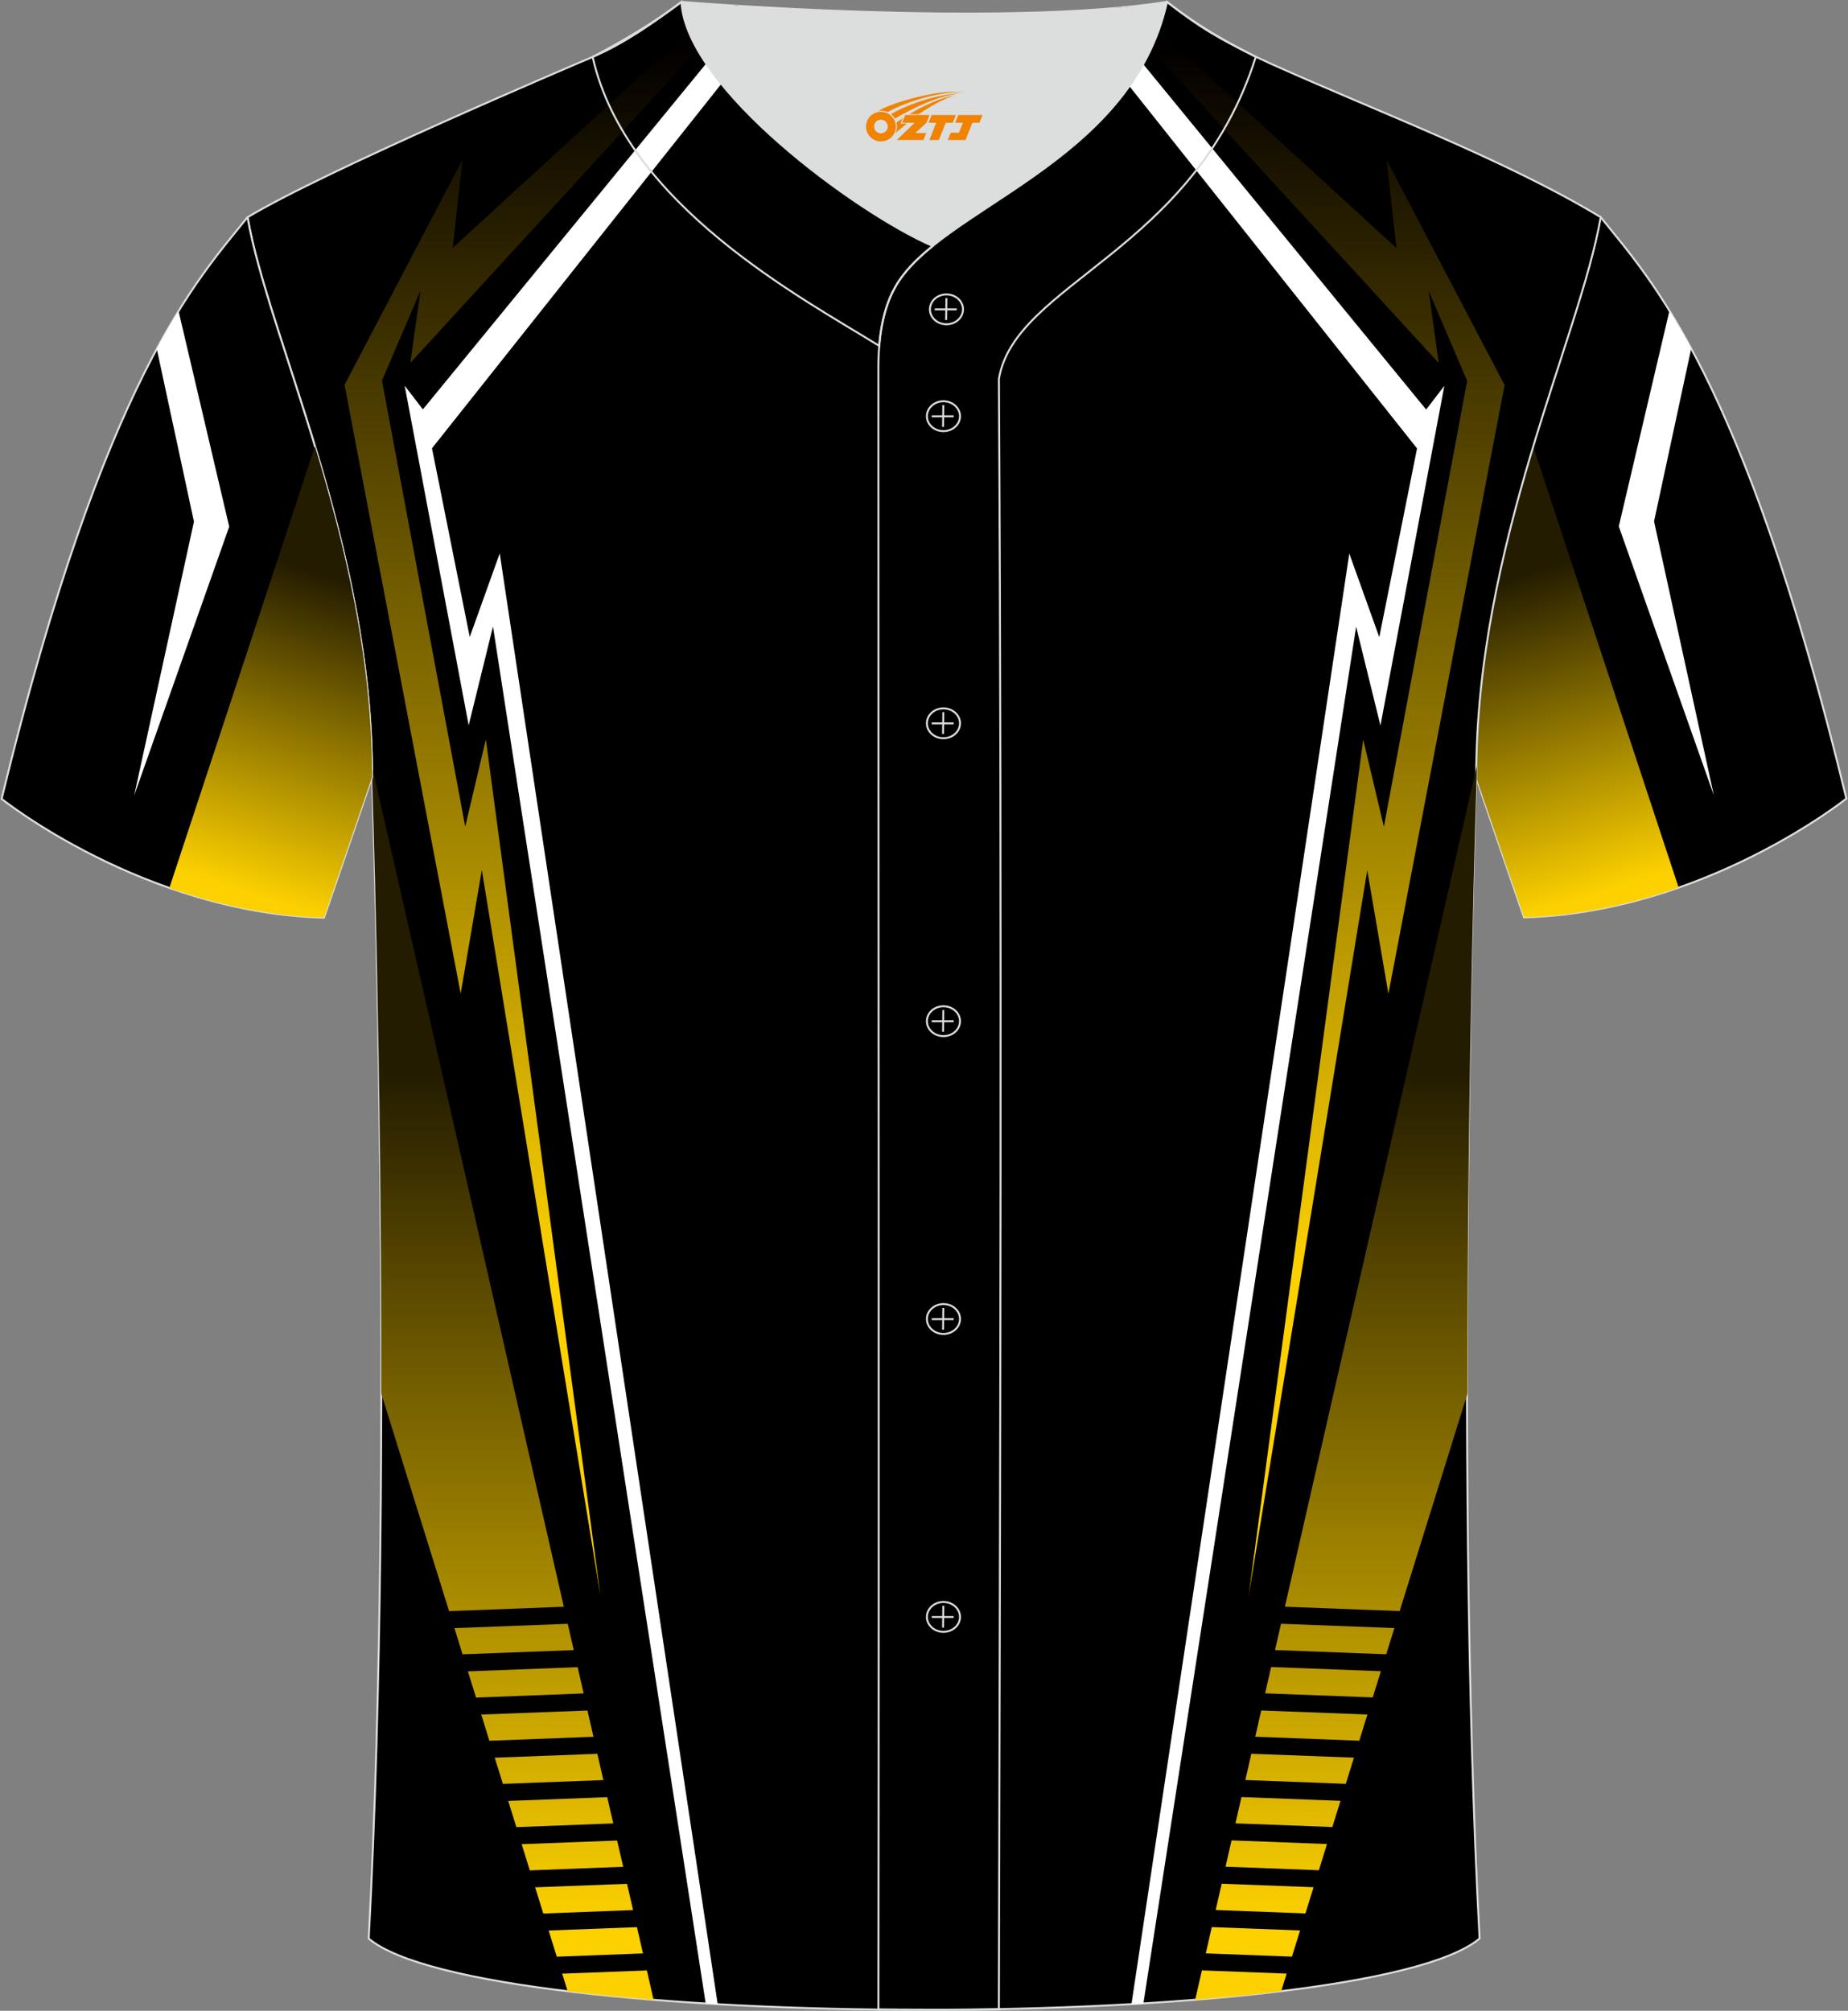
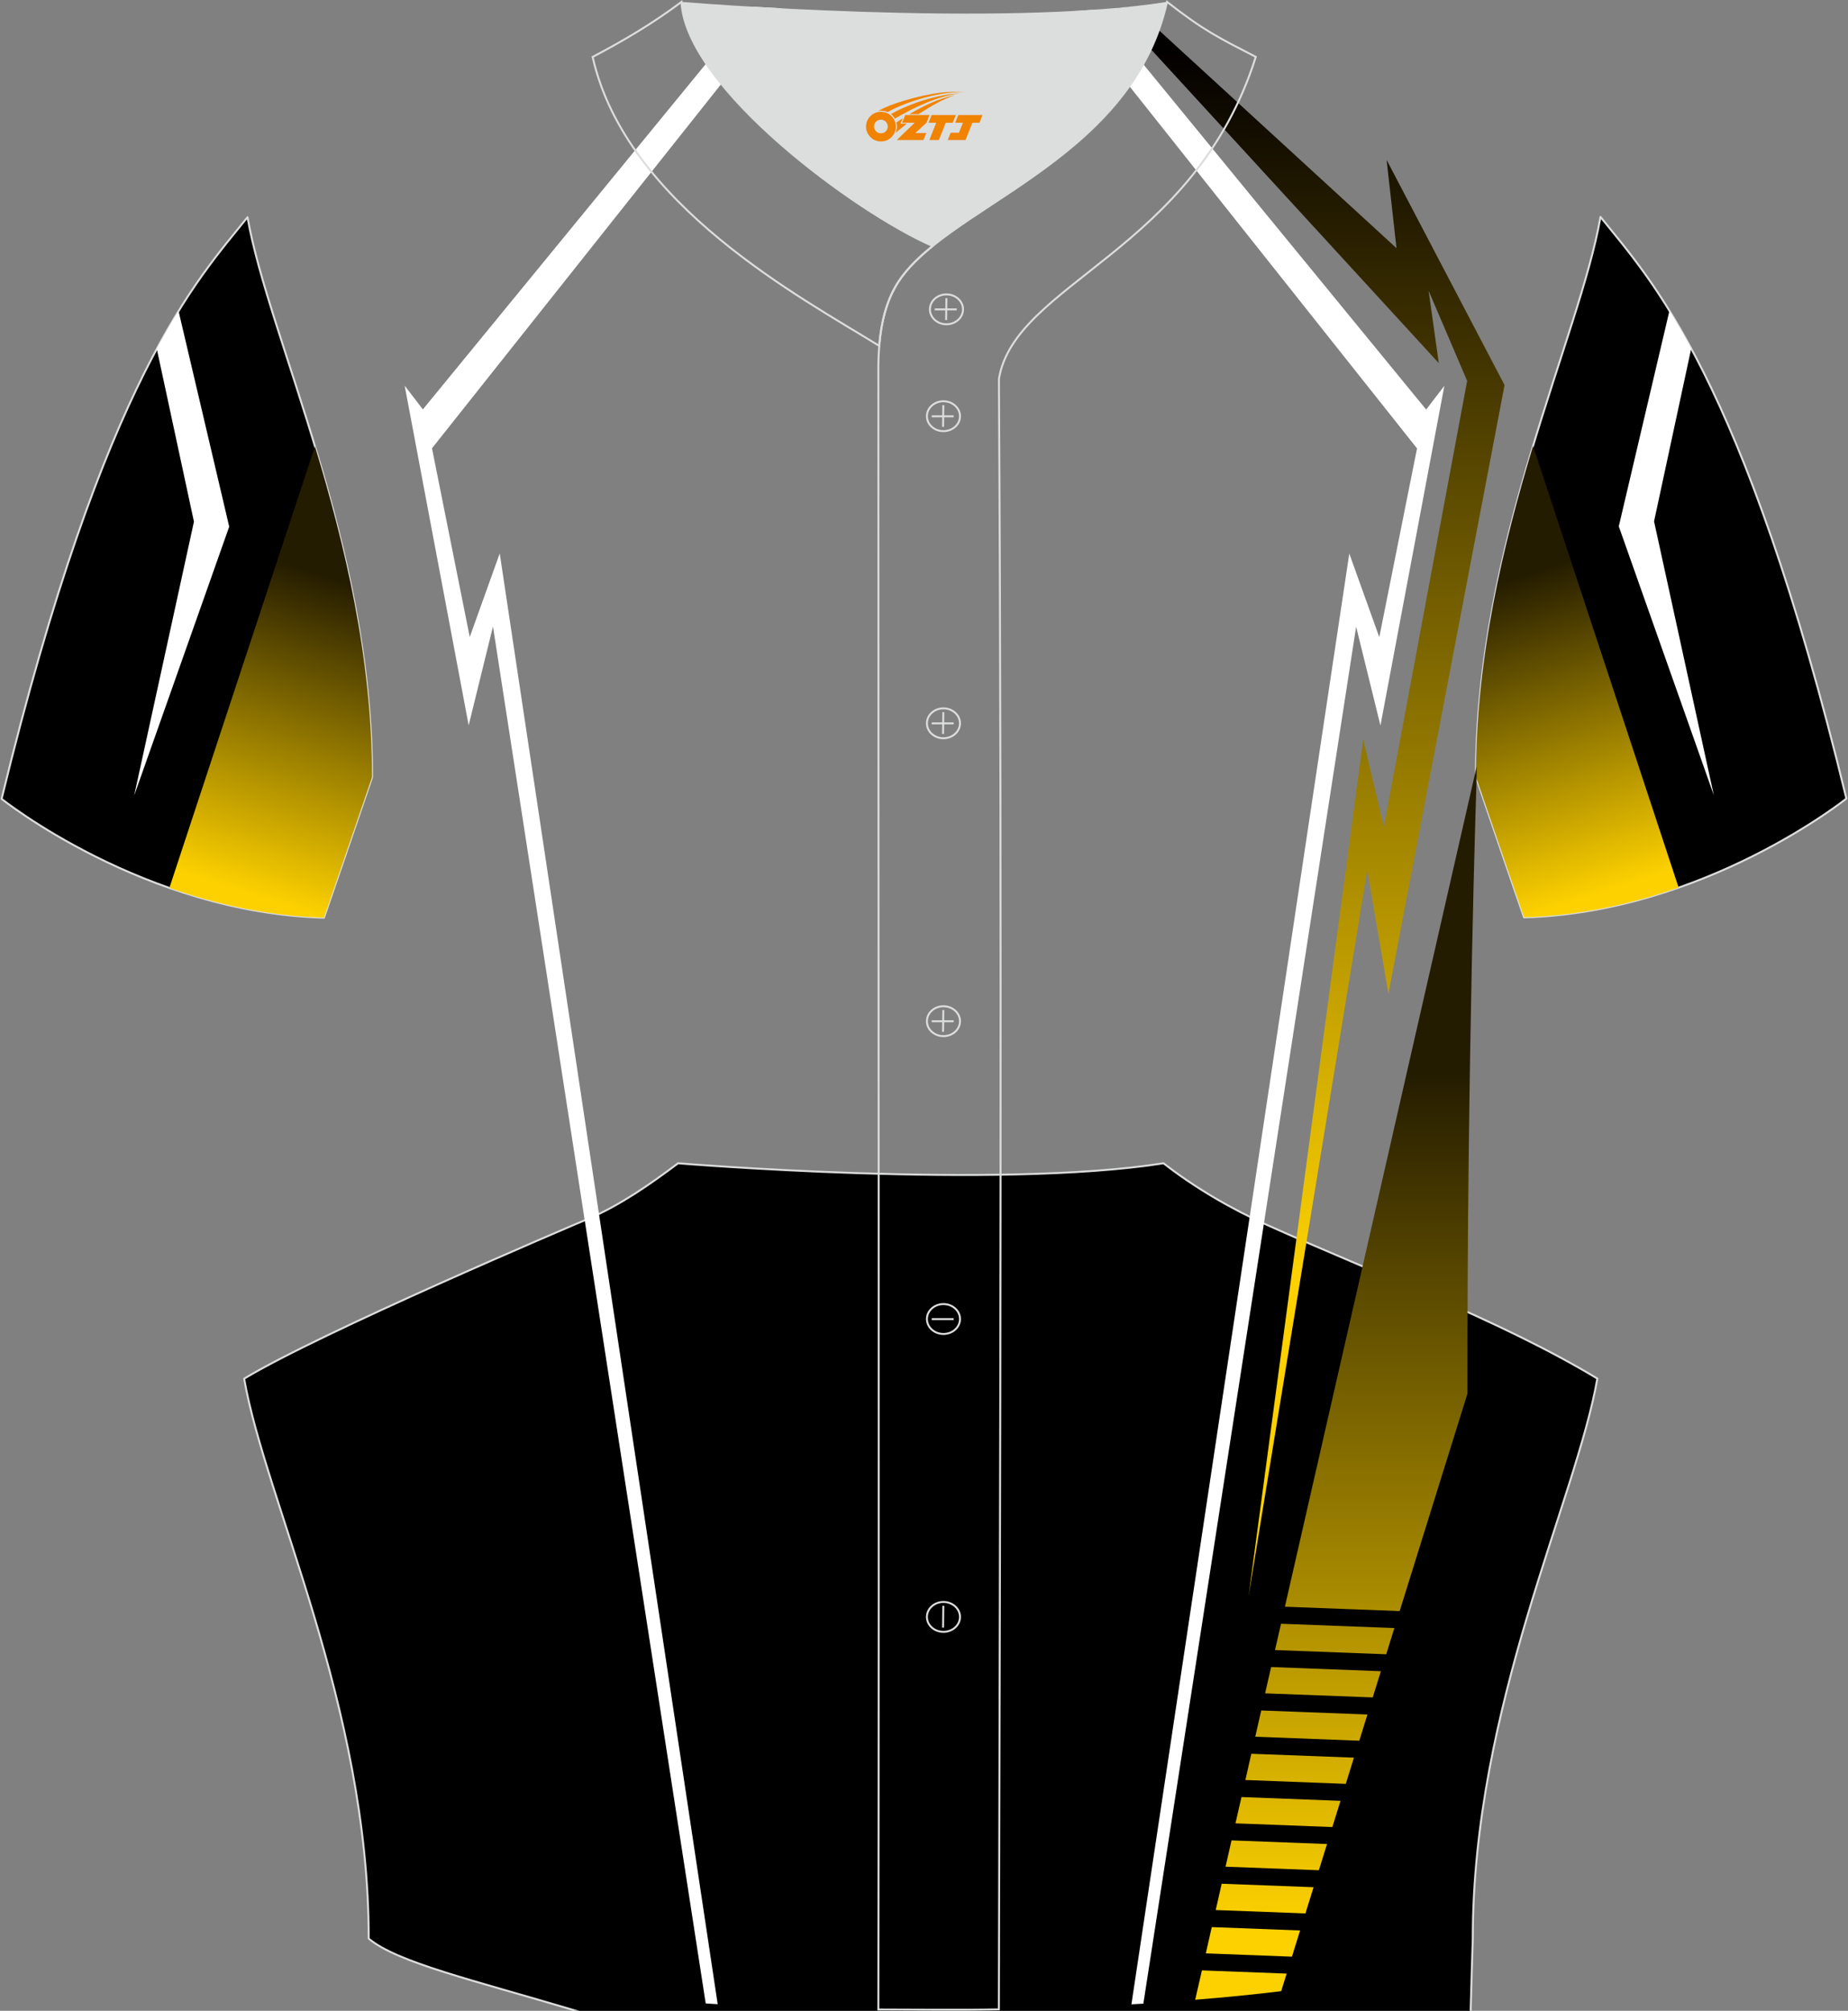
<svg xmlns="http://www.w3.org/2000/svg" version="1.1" id="图层_1" x="0px" y="0px" width="380.86px" height="414.34px" viewBox="0 0 380.86 414.34" enable-background="new 0 0 380.86 414.34" xml:space="preserve">
  <rect x="0" y="0" width="380.86" height="414.34" fill="#808080" stroke="none" />
  <g>
    <path fill-rule="evenodd" clip-rule="evenodd" stroke="#DCDDDD" stroke-width="0.401" stroke-linecap="round" stroke-linejoin="round" stroke-miterlimit="22.914" d="   M329.85,44.7c10.27,12.85,29.46,32.54,50.68,119.85c0,0-29.28,23.45-66.43,24.48c0,0-7.19-20.89-9.92-28.94   C304.17,112.14,325.55,69.54,329.85,44.7z" />
    <path fill-rule="evenodd" clip-rule="evenodd" fill="#FFFFFF" d="M344.06,64.03l-10.44,44.43l19.59,55.41l-12.32-56.44l7.66-35.62   C347,68.95,345.5,66.37,344.06,64.03z" />
    <linearGradient id="SVGID_1_" gradientUnits="userSpaceOnUse" x1="100.57" y1="293.54" x2="80.404" y2="229.288" gradientTransform="matrix(-1 0 0 -1 409.484 413.572)">
      <stop offset="0" style="stop-color:#241C00" />
      <stop offset="1" style="stop-color:#FDD100" />
    </linearGradient>
    <path fill-rule="evenodd" clip-rule="evenodd" fill="url(#SVGID_1_)" d="M315.95,91.91l30,90.97c-9.42,3.3-20.25,5.81-31.84,6.13   c0,0-7.19-20.89-9.92-28.94C304.17,135.37,309.86,112.08,315.95,91.91z" />
  </g>
-   <path fill-rule="evenodd" clip-rule="evenodd" stroke="#DCDDDD" stroke-width="0.401" stroke-linecap="round" stroke-linejoin="round" stroke-miterlimit="22.914" d="  M75.99,399.46c5.4-101.7,0.7-239.31,0.7-239.31c0-47.96-21.39-90.54-25.67-115.38c15.81-9.55,66.92-31.25,71.1-33.03  c6.4-2.7,12.78-7.19,18.33-11.35c0,0,65.6,5.43,100.05,0c6.47,5.05,13.95,9.4,21.47,12.77c21.9,9.84,48.18,19.67,67.93,31.59  c-4.3,24.84-25.67,67.45-25.67,115.38c0,0-4.7,137.6,0.7,239.31C281.7,419.03,99.21,419.03,75.99,399.46z" />
+   <path fill-rule="evenodd" clip-rule="evenodd" stroke="#DCDDDD" stroke-width="0.401" stroke-linecap="round" stroke-linejoin="round" stroke-miterlimit="22.914" d="  M75.99,399.46c0-47.96-21.39-90.54-25.67-115.38c15.81-9.55,66.92-31.25,71.1-33.03  c6.4-2.7,12.78-7.19,18.33-11.35c0,0,65.6,5.43,100.05,0c6.47,5.05,13.95,9.4,21.47,12.77c21.9,9.84,48.18,19.67,67.93,31.59  c-4.3,24.84-25.67,67.45-25.67,115.38c0,0-4.7,137.6,0.7,239.31C281.7,419.03,99.21,419.03,75.99,399.46z" />
  <g>
    <path fill-rule="evenodd" clip-rule="evenodd" fill="#FFFFFF" d="M145.44,412.82L101.6,129.09l-5.01,20.37L83.4,79.47l3.75,4.89   l67.98-82.98c1.84,0.11,3.81,0.22,5.9,0.33L89.03,92.37l7.78,38.89l6.18-17.23l44.92,298.94   C147.07,412.92,146.25,412.87,145.44,412.82z" />
    <linearGradient id="SVGID_2_" gradientUnits="userSpaceOnUse" x1="105.664" y1="192.57" x2="105.664" y2="16.583" gradientTransform="matrix(1 0 0 -1 0.072 413.572)">
      <stop offset="0" style="stop-color:#241C00" />
      <stop offset="1" style="stop-color:#FDD100" />
    </linearGradient>
-     <path fill-rule="evenodd" clip-rule="evenodd" fill="url(#SVGID_2_)" d="M134.7,412.07l-1.38-6.05l-17.46,0.66l1.13,3.62   C122.54,410.98,128.47,411.57,134.7,412.07L134.7,412.07z M78.58,287.15c0.1-68.74-1.89-127.01-1.89-127.01   c0-0.75-0.01-1.49-0.02-2.23l39.53,173.17l-23.65,0.9L78.58,287.15L78.58,287.15z M132.51,402.51l-1.24-5.41l-18.2,0.69l1.68,5.4   L132.51,402.51L132.51,402.51z M130.47,393.58l-1.24-5.41l-18.94,0.72l1.68,5.4L130.47,393.58L130.47,393.58z M128.43,384.66   l-1.24-5.41L107.51,380l1.68,5.4L128.43,384.66L128.43,384.66z M126.39,375.72l-1.24-5.41l-20.41,0.78l1.68,5.4L126.39,375.72   L126.39,375.72z M124.35,366.79l-1.24-5.41l-21.15,0.8l1.68,5.4L124.35,366.79L124.35,366.79z M122.31,357.87l-1.24-5.41   l-21.89,0.83l1.68,5.4L122.31,357.87L122.31,357.87z M120.29,348.94l-1.24-5.41l-22.62,0.86l1.68,5.4L120.29,348.94L120.29,348.94z    M118.25,340.01l-1.24-5.42l-23.36,0.89l1.68,5.4L118.25,340.01z" />
    <linearGradient id="SVGID_3_" gradientUnits="userSpaceOnUse" x1="111.519" y1="403.003" x2="111.519" y2="150.826" gradientTransform="matrix(1 0 0 -1 0.072 413.572)">
      <stop offset="0" style="stop-color:#030000" />
      <stop offset="1" style="stop-color:#FDD100" />
    </linearGradient>
-     <polygon fill-rule="evenodd" clip-rule="evenodd" fill="url(#SVGID_3_)" points="147.11,1.72 93.28,51.1 95.32,32.91 71.01,79.3    94.94,204.74 99.3,179.26 123.75,328.82 100.13,152.35 95.88,170.32 78.72,78.43 86.66,59.87 84.57,74.77 152.06,1.19 151.76,1.17     " />
  </g>
  <path fill="none" stroke="#DCDDDD" stroke-width="0.401" stroke-miterlimit="22.914" d="M140.45,0.39  c-5.9,4.42-11.79,7.91-18.31,11.34c6.84,30.53,43.27,49.76,59.05,59.53c0.43-5.18,1.58-9.01,3.21-11.95  c1.68-3.07,4.41-5.87,7.81-8.62C176.41,43.84,141.33,18.03,140.45,0.39z" />
  <g>
    <g>
      <path fill="none" stroke="#DCDDDD" stroke-width="0.401" stroke-miterlimit="22.914" d="M195.06,66.82c1.88,0,3.41-1.38,3.41-3.08    c0-1.71-1.55-3.08-3.41-3.08c-1.88,0-3.41,1.38-3.41,3.08C191.65,65.45,193.18,66.82,195.06,66.82z" />
      <line fill="none" stroke="#DCDDDD" stroke-width="0.401" stroke-miterlimit="22.914" x1="195.05" y1="61.44" x2="194.99" y2="65.94" />
      <line fill="none" stroke="#DCDDDD" stroke-width="0.401" stroke-miterlimit="22.914" x1="192.64" y1="63.75" x2="197.18" y2="63.75" />
    </g>
    <g>
      <path fill="none" stroke="#DCDDDD" stroke-width="0.401" stroke-miterlimit="22.914" d="M194.44,88.84c1.88,0,3.41-1.38,3.41-3.08    c0-1.7-1.55-3.08-3.41-3.08c-1.88,0-3.41,1.38-3.41,3.08C191.02,87.47,192.55,88.84,194.44,88.84z" />
      <line fill="none" stroke="#DCDDDD" stroke-width="0.401" stroke-miterlimit="22.914" x1="194.41" y1="83.48" x2="194.36" y2="87.96" />
      <line fill="none" stroke="#DCDDDD" stroke-width="0.401" stroke-miterlimit="22.914" x1="192.02" y1="85.78" x2="196.55" y2="85.78" />
    </g>
    <g>
      <path fill="none" stroke="#DCDDDD" stroke-width="0.401" stroke-miterlimit="22.914" d="M194.44,152.12    c1.88,0,3.41-1.38,3.41-3.08c0-1.7-1.55-3.08-3.41-3.08c-1.88,0-3.41,1.38-3.41,3.08C191.02,150.73,192.55,152.12,194.44,152.12z" />
      <line fill="none" stroke="#DCDDDD" stroke-width="0.401" stroke-miterlimit="22.914" x1="194.41" y1="146.75" x2="194.36" y2="151.23" />
      <line fill="none" stroke="#DCDDDD" stroke-width="0.401" stroke-miterlimit="22.914" x1="192.02" y1="149.05" x2="196.55" y2="149.05" />
    </g>
    <g>
      <path fill="none" stroke="#DCDDDD" stroke-width="0.401" stroke-miterlimit="22.914" d="M194.44,213.5c1.88,0,3.41-1.37,3.41-3.08    c0-1.7-1.55-3.08-3.41-3.08c-1.88,0-3.41,1.37-3.41,3.08C191.02,212.11,192.55,213.5,194.44,213.5z" />
      <line fill="none" stroke="#DCDDDD" stroke-width="0.401" stroke-miterlimit="22.914" x1="194.41" y1="208.13" x2="194.36" y2="212.61" />
      <line fill="none" stroke="#DCDDDD" stroke-width="0.401" stroke-miterlimit="22.914" x1="192.02" y1="210.43" x2="196.55" y2="210.43" />
    </g>
    <g>
      <path fill="none" stroke="#DCDDDD" stroke-width="0.401" stroke-miterlimit="22.914" d="M197.85,271.79c0-1.7-1.53-3.08-3.41-3.08    c-1.88,0-3.41,1.38-3.41,3.08c0,1.7,1.53,3.08,3.41,3.08C196.32,274.87,197.85,273.49,197.85,271.79z" />
-       <line fill="none" stroke="#DCDDDD" stroke-width="0.401" stroke-miterlimit="22.914" x1="194.41" y1="269.51" x2="194.36" y2="273.99" />
      <line fill="none" stroke="#DCDDDD" stroke-width="0.401" stroke-miterlimit="22.914" x1="192.02" y1="271.81" x2="196.55" y2="271.81" />
    </g>
    <g>
      <path fill="none" stroke="#DCDDDD" stroke-width="0.401" stroke-miterlimit="22.914" d="M194.44,336.25    c1.88,0,3.41-1.37,3.41-3.08c0-1.7-1.55-3.08-3.41-3.08c-1.88,0-3.41,1.38-3.41,3.08C191.02,334.87,192.55,336.25,194.44,336.25z" />
      <line fill="none" stroke="#DCDDDD" stroke-width="0.401" stroke-miterlimit="22.914" x1="194.41" y1="330.89" x2="194.36" y2="335.38" />
-       <line fill="none" stroke="#DCDDDD" stroke-width="0.401" stroke-miterlimit="22.914" x1="192.02" y1="333.19" x2="196.55" y2="333.19" />
    </g>
  </g>
  <g>
    <path fill-rule="evenodd" clip-rule="evenodd" stroke="#DCDDDD" stroke-width="0.401" stroke-linecap="round" stroke-linejoin="round" stroke-miterlimit="22.914" d="   M51.01,44.76C40.74,57.61,21.57,77.3,0.33,164.61c0,0,29.28,23.45,66.43,24.48c0,0,7.19-20.89,9.92-28.94   C76.69,112.21,55.31,69.6,51.01,44.76z" />
    <path fill-rule="evenodd" clip-rule="evenodd" fill="#FFFFFF" d="M36.8,64.09l10.44,44.43l-19.59,55.41l12.32-56.44l-7.66-35.62   C33.86,69.02,35.36,66.43,36.8,64.09z" />
    <linearGradient id="SVGID_4_" gradientUnits="userSpaceOnUse" x1="71.861" y1="293.475" x2="51.695" y2="229.224" gradientTransform="matrix(1 0 0 -1 0.072 413.572)">
      <stop offset="0" style="stop-color:#241C00" />
      <stop offset="1" style="stop-color:#FDD100" />
    </linearGradient>
    <path fill-rule="evenodd" clip-rule="evenodd" fill="url(#SVGID_4_)" d="M64.91,91.98l-30,90.97c9.42,3.3,20.25,5.81,31.84,6.13   c0,0,7.19-20.89,9.92-28.94C76.69,135.44,71.01,112.15,64.91,91.98z" />
  </g>
  <path fill-rule="evenodd" clip-rule="evenodd" fill="#FFFFFF" d="M235.64,412.86l43.85-283.73l5.01,20.37l13.17-70l-3.75,4.89  L226.38,1.95c-1.84,0.11-3.77,0.29-5.86,0.39l71.52,90.06l-7.78,38.89l-6.18-17.23L233.18,413  C234.01,412.96,234.82,412.91,235.64,412.86z" />
  <linearGradient id="SVGID_5_" gradientUnits="userSpaceOnUse" x1="387.376" y1="192.582" x2="387.376" y2="16.595" gradientTransform="matrix(-1 0 0 -1 662.512 413.572)">
    <stop offset="0" style="stop-color:#241C00" />
    <stop offset="1" style="stop-color:#FDD100" />
  </linearGradient>
  <path fill-rule="evenodd" clip-rule="evenodd" fill="url(#SVGID_5_)" d="M246.32,412.06c6.22-0.5,12.14-1.09,17.72-1.77l1.13-3.62  l-17.46-0.66L246.32,412.06L246.32,412.06z M302.44,287.14l-13.98,44.83l-23.65-0.9l39.53-173.17c-0.01,0.74-0.02,1.49-0.02,2.23  C304.33,160.13,302.34,218.41,302.44,287.14L302.44,287.14z M248.51,402.5l17.75,0.68l1.68-5.4l-18.2-0.69L248.51,402.5  L248.51,402.5z M250.55,393.57l18.49,0.7l1.68-5.4l-18.94-0.72L250.55,393.57L250.55,393.57z M252.58,384.64l19.23,0.73l1.68-5.4  l-19.68-0.75L252.58,384.64L252.58,384.64z M254.62,375.71l19.97,0.76l1.68-5.4l-20.41-0.78L254.62,375.71L254.62,375.71z   M256.66,366.78l20.7,0.79l1.68-5.4l-21.15-0.8L256.66,366.78L256.66,366.78z M258.7,357.86l21.44,0.82l1.68-5.4l-21.89-0.83  L258.7,357.86L258.7,357.86z M260.73,348.92l22.18,0.84l1.68-5.4l-22.62-0.86L260.73,348.92L260.73,348.92z M285.69,340.87l1.68-5.4  l-23.36-0.89l-1.24,5.42L285.69,340.87z" />
  <linearGradient id="SVGID_6_" gradientUnits="userSpaceOnUse" x1="392.921" y1="402.825" x2="392.921" y2="150.753" gradientTransform="matrix(-1 0 0 -1 662.512 413.572)">
    <stop offset="0" style="stop-color:#030000" />
    <stop offset="1" style="stop-color:#FDD100" />
  </linearGradient>
  <polygon fill-rule="evenodd" clip-rule="evenodd" fill="url(#SVGID_6_)" points="233.53,1.36 287.81,51.14 285.77,32.95   310.08,79.35 286.14,204.78 281.78,179.31 257.33,328.86 280.95,152.4 285.21,170.36 302.37,78.48 294.43,59.92 296.52,74.82   229.5,1.76 230.26,1.66 " />
  <path fill-rule="evenodd" clip-rule="evenodd" fill="#DCDDDD" d="M192.22,50.69c14.82-11.98,42.17-22.84,48.29-50.3  c-34.45,5.43-100.05,0-100.05,0C141.33,18.03,176.42,43.84,192.22,50.69z" />
  <path fill="none" stroke="#DCDDDD" stroke-width="0.401" stroke-miterlimit="22.914" d="M258.81,11.72  c-7.75-4-10.64-5.37-18.3-11.34c-7.51,33.75-47.1,42.43-56.09,58.92c-2.06,3.7-3.32,8.78-3.4,16.14c0,112.92,0.19,225.72,0,338.63  c8.38,0,16.46,0.13,24.84-0.03c0.26-111.91,0.66-224.06,0.01-335.96C209.14,58.25,246.1,51.89,258.81,11.72z" />
  <g id="图层_x0020_1">
    <path fill="#F08300" d="M178.66,27.11c0.416,1.136,1.472,1.984,2.752,2.032c0.144,0,0.304,0,0.448-0.016h0.016   c0.016,0,0.064,0,0.128-0.016c0.032,0,0.048-0.016,0.08-0.016c0.064-0.016,0.144-0.032,0.224-0.048c0.016,0,0.016,0,0.032,0   c0.192-0.048,0.4-0.112,0.576-0.208c0.192-0.096,0.4-0.224,0.608-0.384c0.672-0.56,1.104-1.408,1.104-2.352   c0-0.224-0.032-0.448-0.08-0.672l0,0C184.5,25.23,184.45,25.06,184.37,24.88C183.9,23.79,182.82,23.03,181.55,23.03C179.86,23.03,178.48,24.4,178.48,26.1C178.48,26.45,178.54,26.79,178.66,27.11L178.66,27.11L178.66,27.11z M182.96,26.13L182.96,26.13C182.93,26.91,182.27,27.51,181.49,27.47C180.7,27.44,180.11,26.79,180.14,26c0.032-0.784,0.688-1.376,1.472-1.344   C182.38,24.69,182.99,25.36,182.96,26.13L182.96,26.13z" />
    <polygon fill="#F08300" points="196.99,23.71 ,196.35,25.3 ,194.91,25.3 ,193.49,28.85 ,191.54,28.85 ,192.94,25.3 ,191.36,25.3    ,192,23.71" />
    <path fill="#F08300" d="M198.96,18.98c-1.008-0.096-3.024-0.144-5.056,0.112c-2.416,0.304-5.152,0.912-7.616,1.664   C184.24,21.36,182.37,22.08,181.02,22.85C181.22,22.82,181.41,22.8,181.6,22.8c0.48,0,0.944,0.112,1.36,0.288   C187.06,20.77,194.26,18.72,198.96,18.98L198.96,18.98L198.96,18.98z" />
    <path fill="#F08300" d="M184.43,24.45c4-2.368,8.88-4.672,13.488-5.248c-4.608,0.288-10.224,2-14.288,4.304   C183.95,23.76,184.22,24.08,184.43,24.45C184.43,24.45,184.43,24.45,184.43,24.45z" />
    <polygon fill="#F08300" points="202.48,23.71 ,201.86,25.3 ,200.4,25.3 ,198.99,28.85 ,198.53,28.85 ,197.02,28.85 ,195.33,28.85    ,195.92,27.35 ,197.63,27.35 ,198.45,25.3 ,196.86,25.3 ,197.5,23.71" />
    <polygon fill="#F08300" points="191.57,23.71 ,190.93,25.3 ,188.64,27.41 ,190.9,27.41 ,190.32,28.85 ,184.83,28.85 ,188.5,25.3    ,185.92,25.3 ,186.56,23.71" />
    <path fill="#F08300" d="M196.85,19.57c-3.376,0.752-6.464,2.192-9.424,3.952h1.888C191.74,21.95,194.08,20.52,196.85,19.57z    M186.05,24.39C185.42,24.77,185.36,24.82,184.75,25.23c0.064,0.256,0.112,0.544,0.112,0.816c0,0.496-0.112,0.976-0.32,1.392   c0.176-0.16,0.32-0.304,0.432-0.4c0.272-0.24,0.768-0.64,1.6-1.296l0.32-0.256H185.57l0,0L186.05,24.39L186.05,24.39L186.05,24.39z" />
  </g>
</svg>